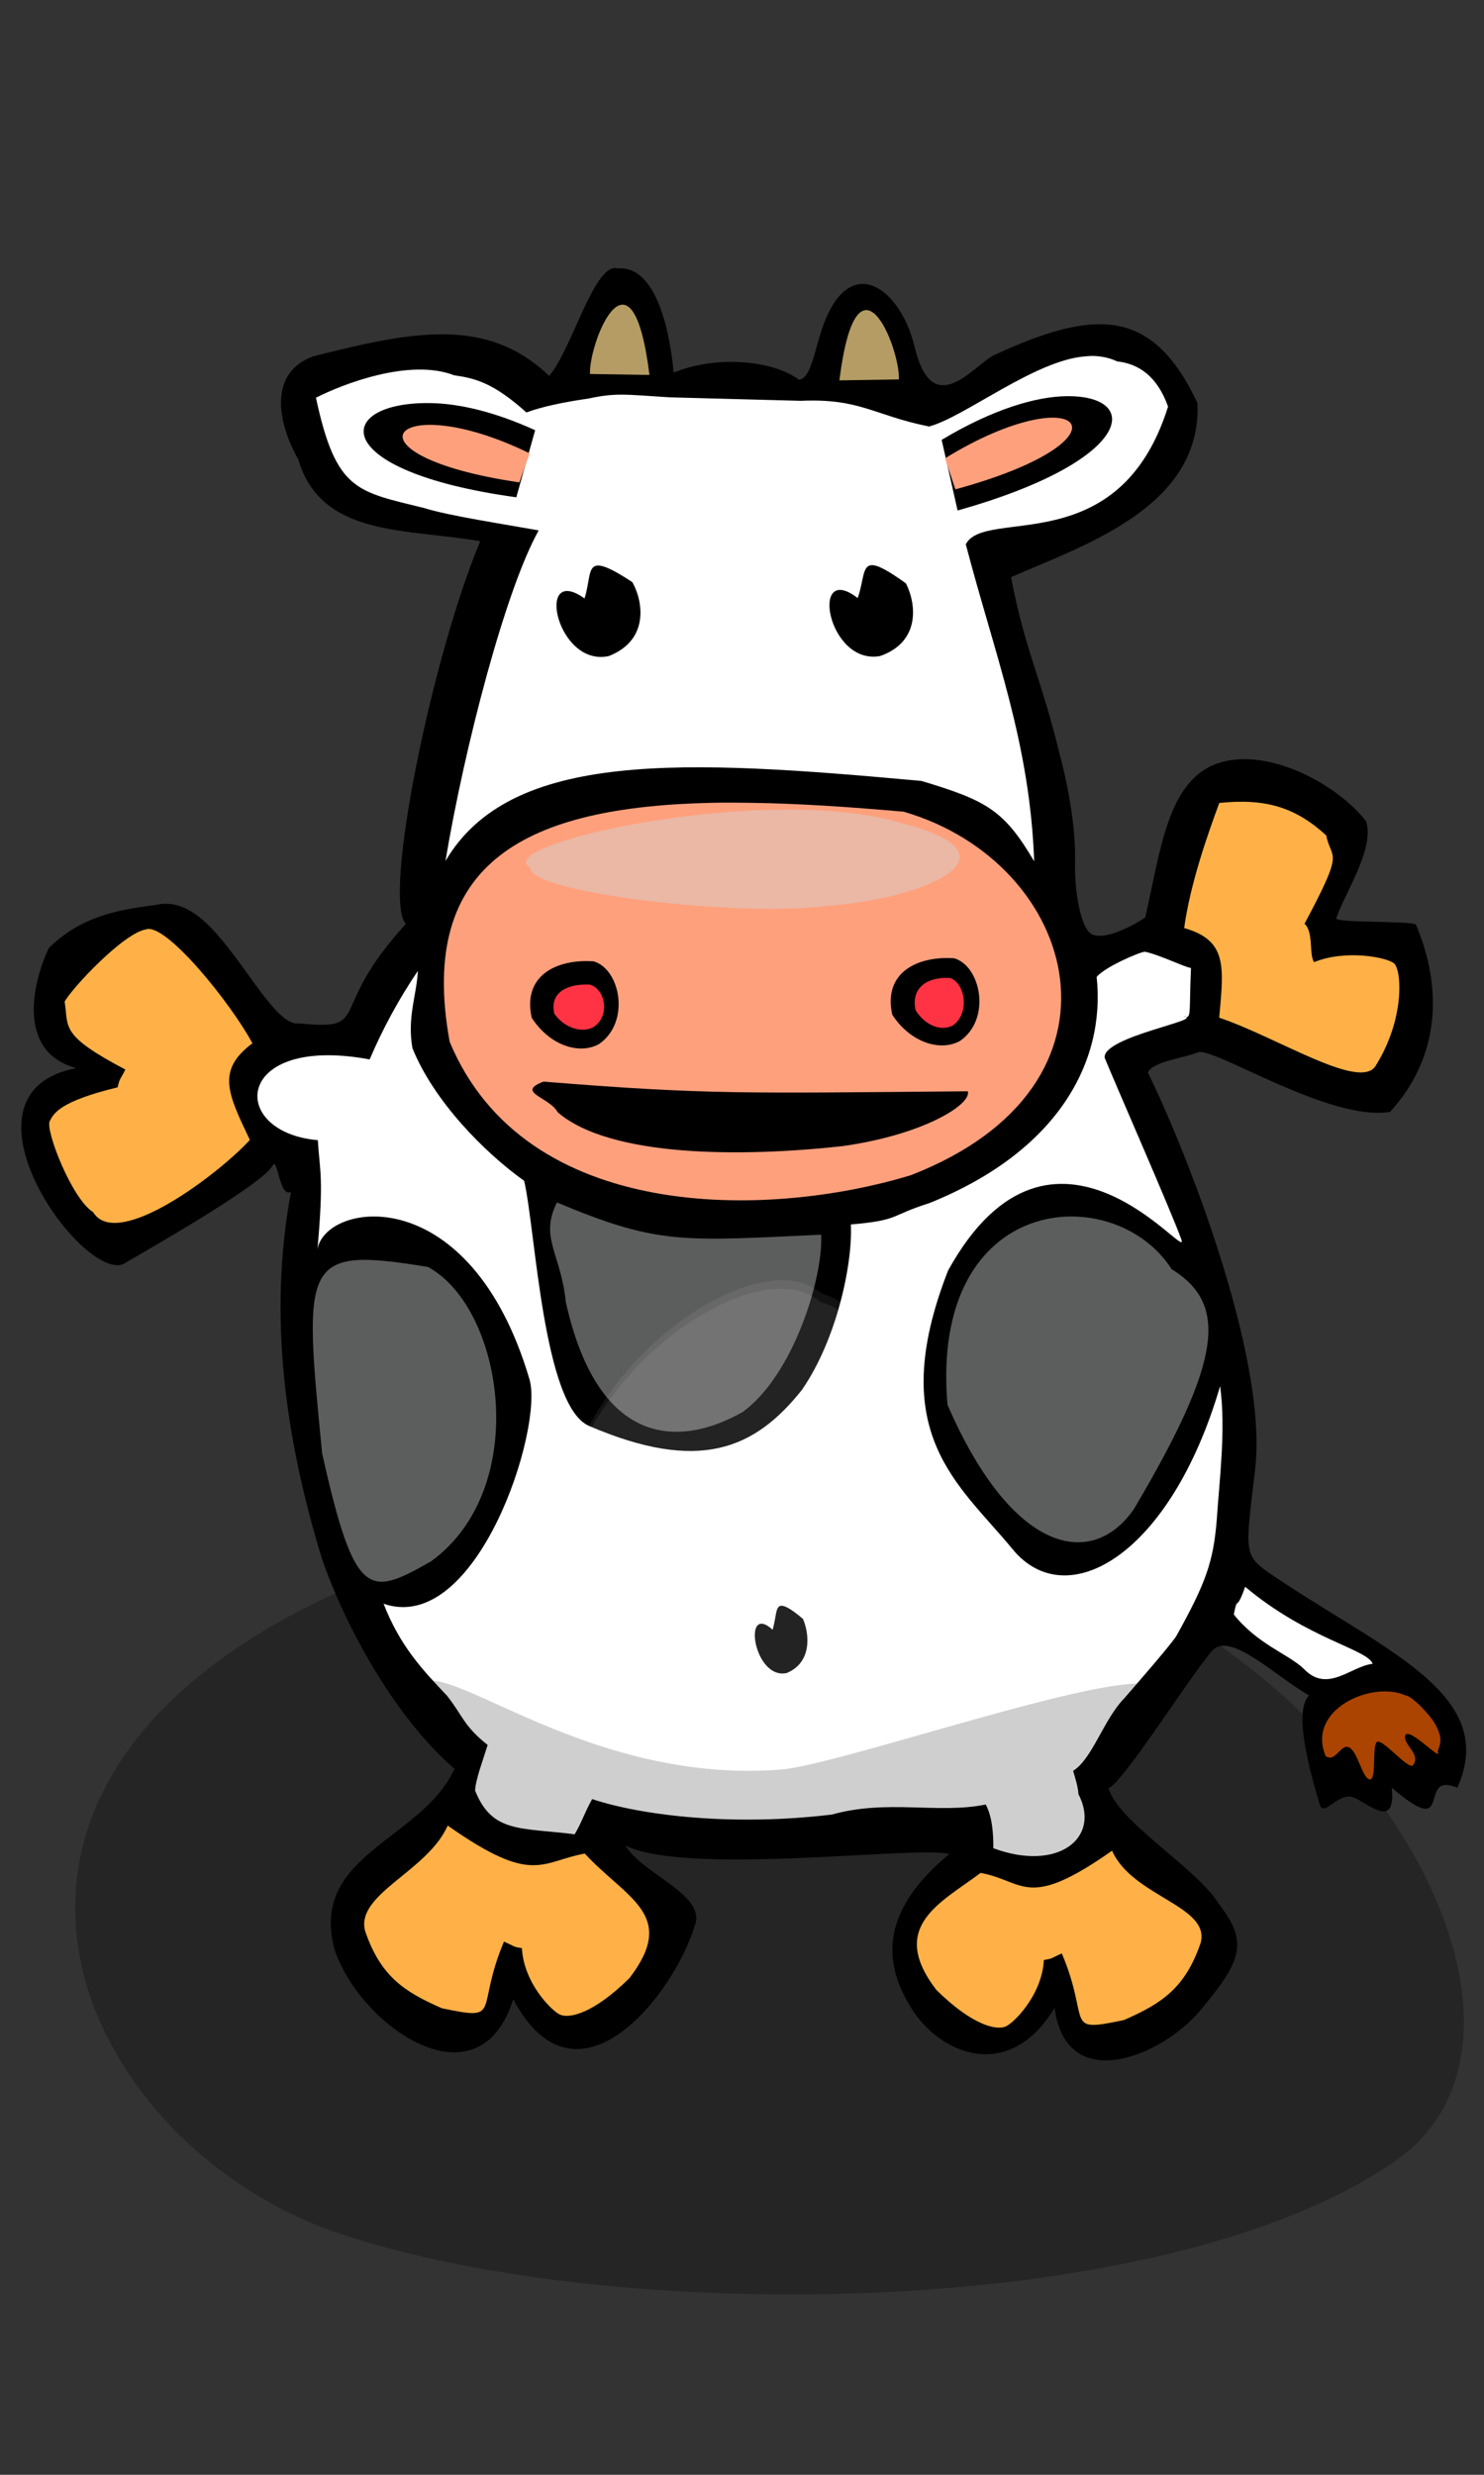
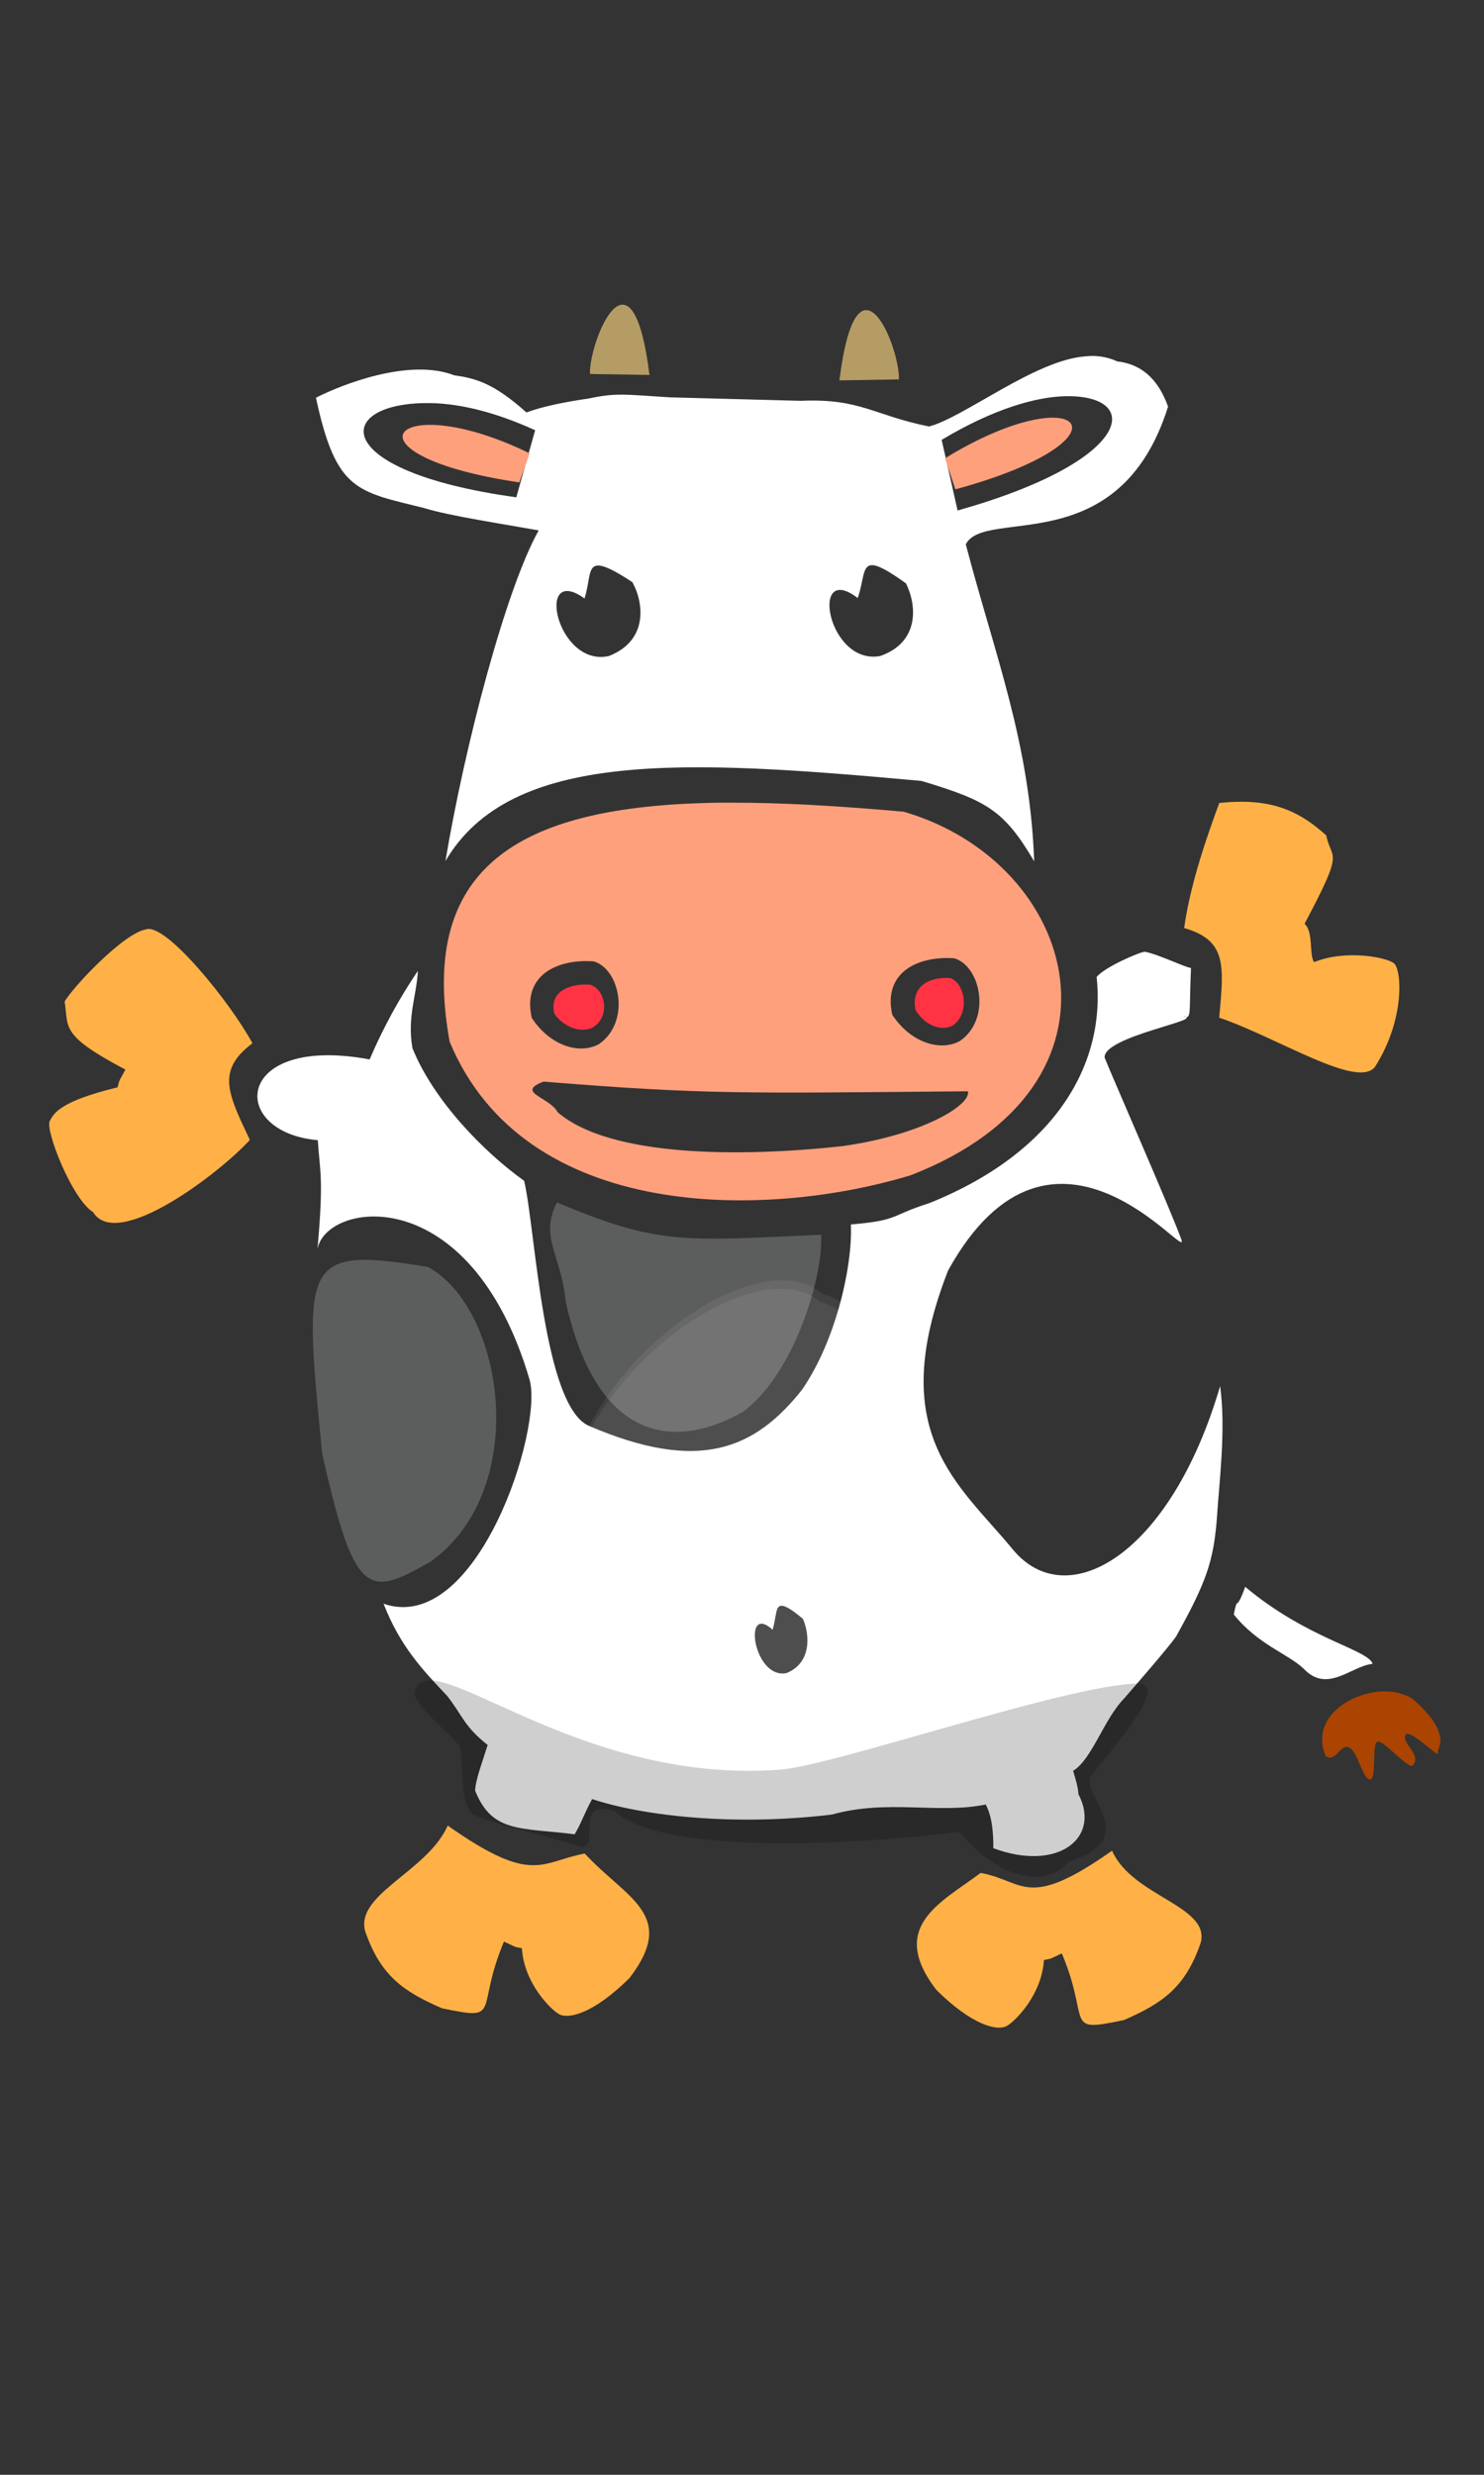
<svg xmlns="http://www.w3.org/2000/svg" xmlns:ns1="http://sodipodi.sourceforge.net/DTD/sodipodi-0.dtd" xmlns:ns2="http://www.inkscape.org/namespaces/inkscape" width="120" height="200" id="svg3055" ns1:version="0.32" ns2:version="0.45.1" ns1:docbase="/home/mat/Travaux/inkscape/Zanimaux" ns1:docname="cow.svg" version="1.0" ns2:output_extension="org.inkscape.output.svg.inkscape">
  <rect width="100%" height="100%" fill="#333333" stroke="none" />
  <defs id="defs3057" />
  <ns1:namedview id="base" pagecolor="#ffffff" bordercolor="#666666" borderopacity="1.0" ns2:pageopacity="0.0" ns2:pageshadow="2" ns2:zoom="9.0542537" ns2:cx="94.968625" ns2:cy="61.738351" ns2:document-units="px" ns2:current-layer="layer1" ns2:window-width="1280" ns2:window-height="981" ns2:window-x="-4" ns2:window-y="-5" height="200px" width="120px" showguides="true" ns2:guide-bbox="true" />
  <g ns2:label="Calque 1" ns2:groupmode="layer" id="layer1">
-     <path style="opacity:1;fill:#000000;fill-opacity:0.27;fill-rule:evenodd;stroke:none;stroke-width:5;stroke-linecap:round;stroke-linejoin:round;stroke-miterlimit:4;stroke-opacity:1" d="M 27.402,180.49 C 3.855,172.545 -11.078,136.991 42.916,123.343 C 96.876,109.704 132.64,160.85 112.853,174.624 C 94.09,187.686 49.475,187.939 27.402,180.49 z " id="path15554" ns1:nodetypes="czzz" />
-     <path style="fill:#000000;fill-opacity:1;fill-rule:evenodd;stroke:none;stroke-width:2.799;stroke-linecap:round;stroke-linejoin:miter;stroke-miterlimit:4;stroke-dasharray:none;stroke-opacity:1" d="M 49.931,21.692 C 48.078,21.152 46.251,28.259 44.405,30.377 C 39.412,25.586 33.428,26.742 25.353,28.792 C 21.815,30.037 22.314,33.935 24.113,37.113 C 25.975,43.443 32.867,42.689 38.834,43.74 C 34.966,52.942 30.923,72.512 32.812,74.675 C 26.302,81.763 30.196,83.287 24.177,82.706 C 22.751,82.953 20.682,79.514 19.071,77.403 C 17.516,75.366 15.352,72.453 12.572,73.138 C 9.45,73.526 6.546,74.075 3.957,76.602 C 2.533,79.602 1.423,85.055 6.172,86.318 C -4.379,88.338 6.701,103.652 9.996,102.142 C 11.113,101.465 21.174,95.809 22.054,94.186 C 22.457,93.443 22.584,96.815 23.528,96.326 C 21.665,106.373 23.074,116.237 26.005,125.883 C 27.999,131.702 32.127,138.987 36.752,142.945 C 34.089,148.752 25.02,149.833 27.039,157.516 C 29.105,163.769 38.728,170.445 41.498,161.564 C 46.688,171.275 54.537,161.08 56.164,155.66 C 57.209,153.15 52.02,151.523 50.567,149.147 C 55.635,151.616 73.893,149.157 76.761,149.828 C 71.199,154.453 71.341,158.56 73.715,162.329 C 76.089,166.099 81.669,168.29 85.273,162.259 C 86.23,169.426 93.986,166.132 97.013,162.523 C 100.454,158.42 100.989,156.968 98.489,153.765 C 96.736,150.954 90.442,147.256 89.629,144.506 C 90.751,144.196 96.599,134.902 98.055,133.369 C 99.51,131.837 103.177,135.496 105.861,137.018 C 104.391,138.37 106.347,144.527 106.7,145.78 C 107.053,147.034 108.233,144.598 109.631,145.334 C 111.028,146.069 112.864,147.656 112.54,144.473 C 117.742,148.927 114.482,143.055 117.843,144.48 C 121.275,136.794 111.712,133.335 102.511,127.041 C 100.521,125.611 100.735,125.239 101.502,118.682 C 102.527,109.49 95.69,92.489 92.827,86.69 C 93.115,85.795 95.882,85.484 96.892,85.033 C 98.232,84.65 107.553,90.667 112.405,89.857 C 116.513,85.358 116.637,79.759 114.49,74.708 C 113.729,74.395 107.92,74.602 108.056,74.198 C 108.724,72.214 111.19,68.554 110.466,66.368 C 108.134,63.365 102.451,60.303 98.443,61.7 C 94.436,63.097 93.865,68.604 92.614,74.128 C 92.51,74.257 89.018,76.462 88.021,75.284 C 87.312,74.445 86.876,71.85 86.933,69.696 C 87.031,66.001 85.869,61.586 85.661,60.854 C 84.21,54.837 82.831,52.397 81.759,46.642 C 87.692,44.043 97.193,40.974 96.83,32.569 C 93.232,24.948 88.7,24.833 80.313,28.734 C 78.581,29.679 75.343,34.096 73.915,27.863 C 72.758,23.342 68.96,20.557 66.775,25.769 C 65.916,27.753 65.698,30.58 64.6,30.689 C 62.715,29.223 58.153,28.614 54.476,30.11 C 54.199,27.196 53.207,21.415 49.931,21.692 z " id="path5732" ns1:nodetypes="ccccccccccccsccccccccscsccscscccccccccscscssccccccccc" />
    <path style="fill:#ffb147;fill-opacity:1;fill-rule:evenodd;stroke:none;stroke-width:2.799;stroke-linecap:round;stroke-linejoin:miter;stroke-miterlimit:4;stroke-dasharray:none;stroke-opacity:1" d="M 36.203,147.533 C 34.561,151.252 28.746,153.048 29.521,156.045 C 30.77,159.704 32.666,160.956 35.727,162.295 C 40.704,163.34 38.381,162.534 40.751,156.912 C 41.676,157.316 41.448,157.32 42.202,157.441 C 42.36,160.294 44.628,162.516 45.277,162.81 C 46.016,163.144 47.963,162.759 50.902,159.857 C 54.838,154.721 50.637,153.435 47.287,149.795 C 43.714,150.449 43.118,152.401 36.203,147.533 z " id="path5742" ns1:nodetypes="cccccsccc" />
    <path style="fill:#ffb147;fill-opacity:1;fill-rule:evenodd;stroke:none;stroke-width:2.799;stroke-linecap:round;stroke-linejoin:miter;stroke-miterlimit:4;stroke-dasharray:none;stroke-opacity:1" d="M 89.924,149.563 C 91.566,153.282 97.869,154.002 97.093,156.999 C 95.845,160.658 93.949,161.91 90.888,163.249 C 85.911,164.295 88.234,163.488 85.863,157.867 C 84.939,158.27 85.166,158.275 84.412,158.395 C 84.255,161.249 81.986,163.47 81.338,163.764 C 80.599,164.098 78.651,163.713 75.712,160.811 C 71.776,155.675 76.099,153.758 79.297,151.359 C 82.87,152.013 83.009,154.43 89.924,149.563 z " id="path5744" ns1:nodetypes="cccccsccc" />
    <path style="fill:#ffa07d;fill-opacity:1;fill-rule:nonzero;stroke:none;stroke-width:2.286;stroke-linecap:round;stroke-linejoin:round;stroke-miterlimit:4;stroke-dasharray:none;stroke-opacity:1" d="M 57.589,64.878 C 42.72,65.194 33.686,69.547 36.361,84.191 C 42.47,98.849 62.052,98.505 73.656,94.972 C 92.437,87.689 87.225,69.703 73.072,65.597 C 68.657,65.208 64.476,64.926 60.63,64.878 C 59.589,64.866 58.58,64.857 57.589,64.878 z M 76.021,77.441 C 76.394,77.412 76.762,77.418 77.158,77.441 C 79.331,78.079 80.18,82.374 77.619,84.128 C 76.012,85.015 73.592,84.228 72.15,82.003 C 71.505,79.116 73.415,77.64 76.021,77.441 z M 46.837,77.691 C 47.209,77.662 47.608,77.668 48.004,77.691 C 50.177,78.329 50.995,82.624 48.434,84.378 C 46.828,85.265 44.438,84.478 42.997,82.253 C 42.351,79.366 44.231,77.89 46.837,77.691 z M 43.949,87.41 C 57.17,88.476 60.17,88.35 78.264,88.191 C 78.569,89.269 74.638,91.716 68.095,92.628 C 60.011,93.513 49.342,93.55 45.086,89.878 C 44.474,88.675 41.639,88.287 43.949,87.41 z " id="path12619" />
-     <path style="opacity:1;fill:#d3d3d3;fill-opacity:0.47;fill-rule:nonzero;stroke:none;stroke-width:3;stroke-linecap:round;stroke-linejoin:round;stroke-miterlimit:4;stroke-opacity:1" d="M 72.995,66.549 C 83.083,69.147 74.564,72.669 66.835,73.212 C 59.451,74.149 42.636,72.084 42.88,70.118 C 39.51,68.212 62.178,63.224 72.995,66.549 z " id="path6723" ns1:nodetypes="cccc" />
    <path ns1:nodetypes="cccc" id="path6725" style="fill:#5c5d5d;fill-opacity:1;fill-rule:nonzero;stroke:none;stroke-width:2.111;stroke-linecap:round;stroke-linejoin:round;stroke-miterlimit:4;stroke-opacity:1" d="M 26.047,117.444 C 24.523,101.881 24.393,100.708 34.605,102.39 C 40.742,105.714 42.996,120.287 34.851,126.183 C 29.819,129.043 28.696,129.309 26.047,117.444 z " />
-     <path ns1:nodetypes="cccc" id="path7696" style="fill:#5c5d5d;fill-opacity:1;fill-rule:nonzero;stroke:none;stroke-width:2.178;stroke-linecap:round;stroke-linejoin:round;stroke-miterlimit:4;stroke-opacity:1" d="M 76.617,113.527 C 75.15,96.327 90.088,95.308 94.744,102.57 C 99.334,105.403 98.811,109.922 91.703,121.936 C 88.331,126.846 81.871,125.64 76.617,113.527 z " />
    <path style="fill:#ffb147;fill-opacity:1;fill-rule:evenodd;stroke:none;stroke-width:2.799;stroke-linecap:round;stroke-linejoin:miter;stroke-miterlimit:4;stroke-dasharray:none;stroke-opacity:1" d="M 20.412,84.312 C 18.69,81.097 13.407,74.541 11.81,75.108 C 9.996,75.395 5.832,79.835 5.228,80.946 C 5.563,83.046 4.799,83.621 10.137,86.437 C 9.673,87.346 9.686,87.115 9.512,87.871 C 4.839,89.007 4.359,89.96 4.023,90.597 C 3.641,91.322 5.819,96.9 7.526,97.956 C 9.476,101.14 17.791,94.779 20.206,92.121 C 18.415,88.368 17.486,86.503 20.412,84.312 z " id="path9639" ns1:nodetypes="cccccsccc" />
    <path style="fill:#ffb147;fill-opacity:1;fill-rule:evenodd;stroke:none;stroke-width:2.799;stroke-linecap:round;stroke-linejoin:miter;stroke-miterlimit:4;stroke-dasharray:none;stroke-opacity:1" d="M 95.755,74.999 C 96.251,71.373 97.693,67.329 98.595,64.889 C 102.384,64.503 104.764,65.252 107.244,67.515 C 107.659,69.601 108.806,68.442 105.488,74.652 C 106.236,75.336 105.833,77.11 106.258,77.755 C 108.869,76.701 112.197,77.384 112.731,77.859 C 113.34,78.401 113.626,82.331 111.226,86.153 C 109.931,88.152 103.243,83.807 98.588,82.245 C 98.963,78.091 99.252,75.999 95.755,74.999 z " id="path9641" ns1:nodetypes="cccccsccc" />
    <path style="fill:#ffffff;fill-opacity:1;fill-rule:evenodd;stroke:none;stroke-width:2.799;stroke-linecap:round;stroke-linejoin:miter;stroke-miterlimit:4;stroke-dasharray:none;stroke-opacity:1" d="M 88.432,28.768 C 88.206,28.762 87.991,28.782 87.756,28.799 C 83.682,29.105 77.968,33.725 75.125,34.467 C 70.608,33.555 69.572,32.18 64.744,32.393 L 54.179,32.112 C 50.462,31.874 49.777,31.741 47.605,32.206 C 45.618,32.493 43.863,32.855 42.567,33.331 C 39.881,30.918 38.382,30.563 36.73,30.331 C 33.115,28.924 27.672,31.059 25.548,32.143 C 27.177,39.724 28.865,39.707 34.323,41.064 C 36.314,41.686 40.647,42.34 43.56,42.864 C 40.889,47.627 37.566,60.328 36.021,69.583 C 41.306,60.596 55.283,61.355 74.516,63.112 C 79.811,64.703 81.194,65.485 83.626,69.607 C 83.278,59.973 80.417,52.869 78.097,43.989 C 79.642,40.963 90.504,45.428 94.453,32.862 C 93.578,30.412 92.096,29.401 90.337,29.206 C 89.756,28.933 89.109,28.787 88.432,28.768 z M 86.22,32.018 C 92.423,31.934 91.689,37.242 77.434,41.257 L 76.144,35.549 C 80.296,33.058 83.793,32.051 86.22,32.018 z M 34.979,32.581 C 37.218,32.64 40.043,33.295 43.273,34.768 L 41.75,40.189 C 26.255,38.052 26.981,32.368 34.979,32.581 z M 70.491,45.674 C 70.964,45.658 71.764,46.075 73.256,47.143 C 74.136,48.889 74.385,51.901 71.167,53.018 C 66.91,53.79 65.429,45.299 69.355,48.331 C 69.856,46.937 69.704,45.701 70.491,45.674 z M 48.311,45.706 C 48.783,45.672 49.607,46.039 51.138,47.049 C 52.081,48.761 52.408,51.78 49.233,53.018 C 45.007,53.951 43.232,45.481 47.267,48.362 C 47.717,46.95 47.525,45.762 48.311,45.706 z M 92.575,76.914 C 92.123,76.944 89.293,78.172 88.678,78.956 C 89.41,85.786 85.577,93.042 75.13,97.237 C 71.878,98.262 72.793,98.609 68.802,98.956 C 68.958,102.12 67.668,108.248 64.839,112.331 C 61.005,117.143 56.512,119.046 47.635,115.237 C 43.903,113.635 43.309,99.322 42.382,95.424 C 39.161,93.132 35.062,88.959 33.351,84.706 C 32.911,82.214 33.687,80.461 33.791,78.461 C 32.257,80.722 30.956,83.124 29.89,85.617 C 18.873,83.567 18.397,91.513 25.701,92.143 C 25.855,94.701 26.197,95.093 25.671,100.956 C 26.327,97.112 38.01,95.235 42.812,111.456 C 43.984,115.413 38.561,132.202 31.016,129.606 C 32.358,133.04 34.153,134.935 36.149,137.042 C 37.424,138.657 37.498,139.492 39.433,141.018 C 39.045,142.285 38.452,143.817 38.419,144.706 C 39.799,148.165 42.104,147.68 46.468,148.237 C 46.991,147.374 47.281,146.469 47.881,145.393 C 52.056,146.769 59.419,147.589 67.266,146.643 C 71.783,145.382 75.863,146.618 79.707,145.831 C 80.253,146.838 80.332,148.268 80.322,149.362 C 85.512,151.294 89.063,148.559 87.203,144.987 C 87.186,144.511 86.996,143.825 86.773,143.112 C 88.329,142.147 89.245,138.95 90.908,137.252 C 91.616,136.431 94.48,133.159 95.104,132.246 C 97.511,127.922 98.12,126.221 98.393,122.779 C 98.586,119.795 99.145,115.528 98.662,112.018 C 94.64,125.737 86.24,130.499 81.888,125.206 C 77.537,119.912 71.517,115.835 76.666,102.674 C 85.153,87.338 96.28,102.305 95.528,100.174 C 94.776,98.044 90.175,87.571 89.327,85.486 C 89.125,83.766 97.652,82.379 95.672,82.131 C 96.389,82.381 96.135,82.019 96.306,78.224 C 95.905,78.21 93.675,77.124 92.575,76.914 z M 63.18,129.768 C 63.477,129.756 63.993,130.039 64.931,130.831 C 65.484,132.124 65.633,134.378 63.61,135.206 C 60.934,135.777 60.006,129.46 62.473,131.706 C 62.788,130.673 62.685,129.788 63.18,129.768 z " id="path9645" ns1:nodetypes="cscccccccccccccccccccccccccccccccccccccccsccccccscccccccccccccccscsccccccccc" />
    <path ns1:nodetypes="ccccc" id="path9692" style="fill:#5c5d5d;fill-opacity:1;fill-rule:nonzero;stroke:none;stroke-width:2.111;stroke-linecap:round;stroke-linejoin:round;stroke-miterlimit:4;stroke-opacity:1" d="M 45.751,105.22 C 45.37,101.329 43.599,100.011 45.037,97.177 C 53.266,100.622 55.136,100.297 66.399,99.782 C 66.588,103.266 64.132,111.157 60.06,114.105 C 55.028,116.965 48.4,117.085 45.751,105.22 z " />
    <g id="g10663" transform="matrix(-7.1862748e-2,-0.338,0.24,-5.285251e-2,15.274,155.77)" style="fill:#ffffff;fill-opacity:0.073;stroke:none;stroke-opacity:1">
      <path style="fill-rule:evenodd;stroke-width:3;stroke-linecap:round;stroke-linejoin:round;stroke-miterlimit:4" d="M 43.912,150.095 C 0.413,170.724 5.49,232.822 24.786,252.267 C 40.901,276.66 100.855,273.803 111.047,246.064 C 131.321,224.738 93.541,120.475 43.912,150.095 z " id="path10665" ns1:nodetypes="cccc" />
      <path style="fill-rule:evenodd;stroke-width:3;stroke-linecap:round;stroke-linejoin:round;stroke-miterlimit:4" d="M 45.779,151.095 C 2.28,171.724 7.357,233.822 26.653,253.267 C 42.768,277.66 102.722,274.803 112.914,247.064 C 133.188,225.738 95.408,121.475 45.779,151.095 z " id="path10667" ns1:nodetypes="cccc" />
    </g>
    <path ns1:nodetypes="cccc" id="path10669" style="fill:#ff3344;fill-opacity:1;fill-rule:nonzero;stroke:none;stroke-width:1.399;stroke-linecap:round;stroke-linejoin:round;stroke-miterlimit:4;stroke-opacity:1" d="M 44.827,81.932 C 44.405,80.224 45.881,79.476 47.692,79.57 C 48.934,79.9 49.408,82.125 47.944,83.033 C 47.026,83.492 45.651,83.083 44.827,81.932 z " />
    <path ns1:nodetypes="cccc" id="path12617" style="fill:#ff3344;fill-opacity:1;fill-rule:nonzero;stroke:none;stroke-width:1.399;stroke-linecap:round;stroke-linejoin:round;stroke-miterlimit:4;stroke-opacity:1" d="M 74.038,81.648 C 73.63,79.759 75.059,78.931 76.814,79.035 C 78.017,79.401 78.477,81.861 77.059,82.865 C 76.169,83.373 74.837,82.921 74.038,81.648 z " />
    <path style="fill:#b49c64;fill-opacity:1;fill-rule:evenodd;stroke:none;stroke-width:2.099;stroke-linecap:round;stroke-linejoin:round;stroke-miterlimit:4;stroke-opacity:1" d="M 67.875,30.741 C 69.296,19.445 72.771,28.042 72.69,30.663" id="path12624" ns1:nodetypes="cc" ns2:transform-center-x="3.439539" ns2:transform-center-y="-3.889235" />
    <path style="fill:#b49c64;fill-opacity:1;fill-rule:evenodd;stroke:none;stroke-width:2.099;stroke-linecap:round;stroke-linejoin:round;stroke-miterlimit:4;stroke-opacity:1" d="M 52.519,30.301 C 51.098,19.006 47.623,27.603 47.705,30.224" id="path13595" ns1:nodetypes="cc" ns2:transform-center-x="-3.4395424" ns2:transform-center-y="-3.889235" />
    <path style="fill:#ffa07d;fill-opacity:1;fill-rule:evenodd;stroke:none;stroke-width:1.185;stroke-linecap:round;stroke-linejoin:round;stroke-miterlimit:4;stroke-dasharray:none;stroke-opacity:1" d="M 42.831,36.638 C 31.734,31.214 27.089,36.783 41.995,38.986" id="path13597" ns1:nodetypes="cc" ns2:transform-center-x="0.4206147" ns2:transform-center-y="-4.3818336" />
    <path style="fill:#ffa07d;fill-opacity:1;fill-rule:evenodd;stroke:none;stroke-width:1.185;stroke-linecap:round;stroke-linejoin:round;stroke-miterlimit:4;stroke-dasharray:none;stroke-opacity:1" d="M 76.417,37.037 C 87.514,30.231 92.159,35.488 77.253,39.547" id="path14577" ns1:nodetypes="cc" ns2:transform-center-x="-0.42061929" ns2:transform-center-y="-4.3342316" />
    <path style="fill:#ffffff;fill-opacity:1;fill-rule:evenodd;stroke:none;stroke-width:2.799;stroke-linecap:round;stroke-linejoin:miter;stroke-miterlimit:4;stroke-dasharray:none;stroke-opacity:1" d="M 99.767,130.472 C 101.696,132.89 104.154,133.658 105.416,134.853 C 107.338,136.892 109.243,134.641 110.999,134.46 C 110.558,133.267 105.747,132.477 100.688,128.236 C 99.911,130.43 100.106,128.794 99.767,130.472 z " id="path14581" ns1:nodetypes="ccccc" />
    <path style="fill:#000000;fill-opacity:0.189;fill-rule:evenodd;stroke:none;stroke-width:3;stroke-linecap:round;stroke-linejoin:round;stroke-miterlimit:4;stroke-opacity:1" d="M 49.681,146.352 C 53.724,150.119 70.372,148.963 77.558,148.034 C 80.867,151.989 84.683,152.601 86.327,150.512 C 92.627,148.453 87.174,145.039 88.284,143.472 C 89.395,141.905 94.854,135.986 91.961,136.054 C 86.175,136.19 67.513,142.666 63.127,143.009 C 46.524,144.295 34.83,132.643 33.541,136.65 C 33.205,137.693 36.839,140.419 37.165,141.174 C 37.491,141.928 37.094,145.97 38.296,146.641 C 39.498,147.313 44.33,148.369 46.623,149.163 C 48.916,149.957 46.084,145.229 49.681,146.352 z " id="path14583" ns1:nodetypes="cccsssssssc" />
    <path ns1:nodetypes="ccssscsssc" id="path2180" style="fill:#aa4400;fill-opacity:1;fill-rule:nonzero;stroke:none;stroke-width:2.178;stroke-linecap:round;stroke-linejoin:round;stroke-miterlimit:4;stroke-opacity:1" d="M 107.194,141.915 C 105.622,138.123 110.966,135.801 113.643,137.013 C 114.249,137.065 115.662,138.697 115.919,139.108 C 116.983,140.816 116.173,141.203 116.282,141.682 C 116.391,142.161 113.911,139.565 113.639,140.24 C 113.368,140.914 114.986,141.807 114.247,142.665 C 113.887,143.027 111.858,140.581 111.381,140.756 C 110.903,140.93 111.357,143.848 110.766,143.805 C 110.175,143.763 109.776,141.501 109.077,141.212 C 108.378,140.922 107.997,142.481 107.194,141.915 z " />
  </g>
</svg>